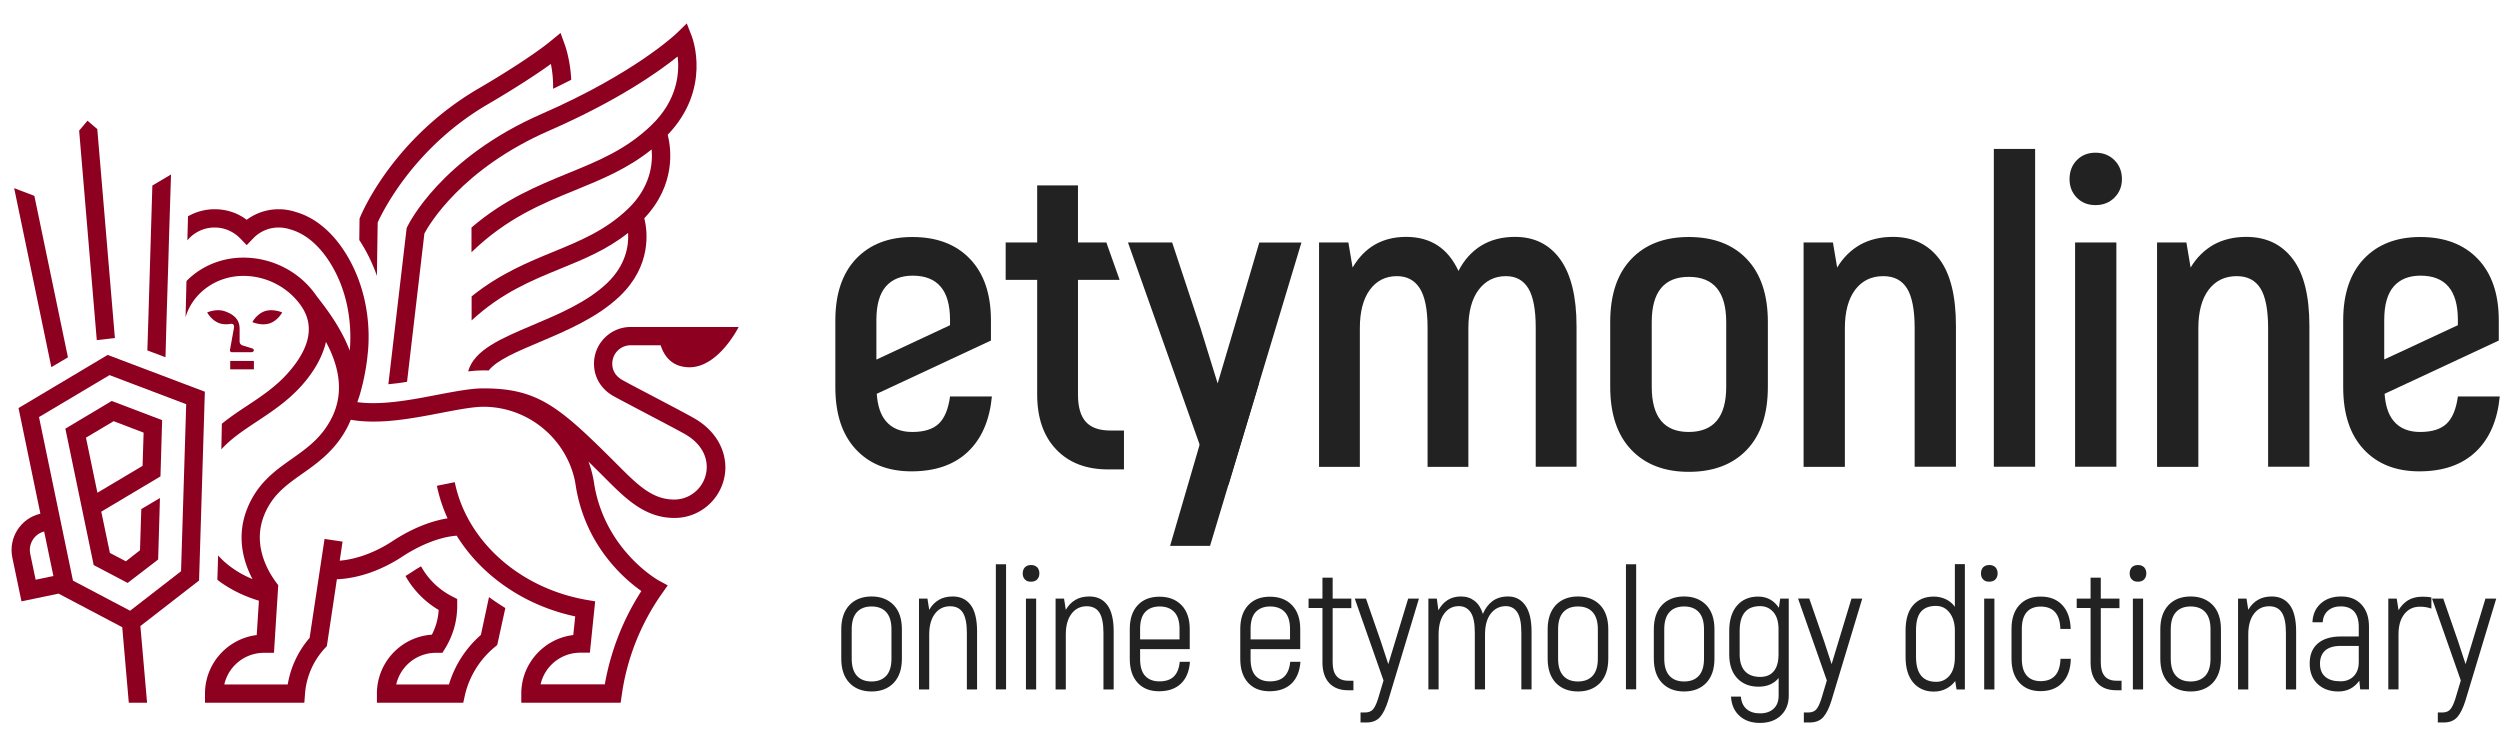
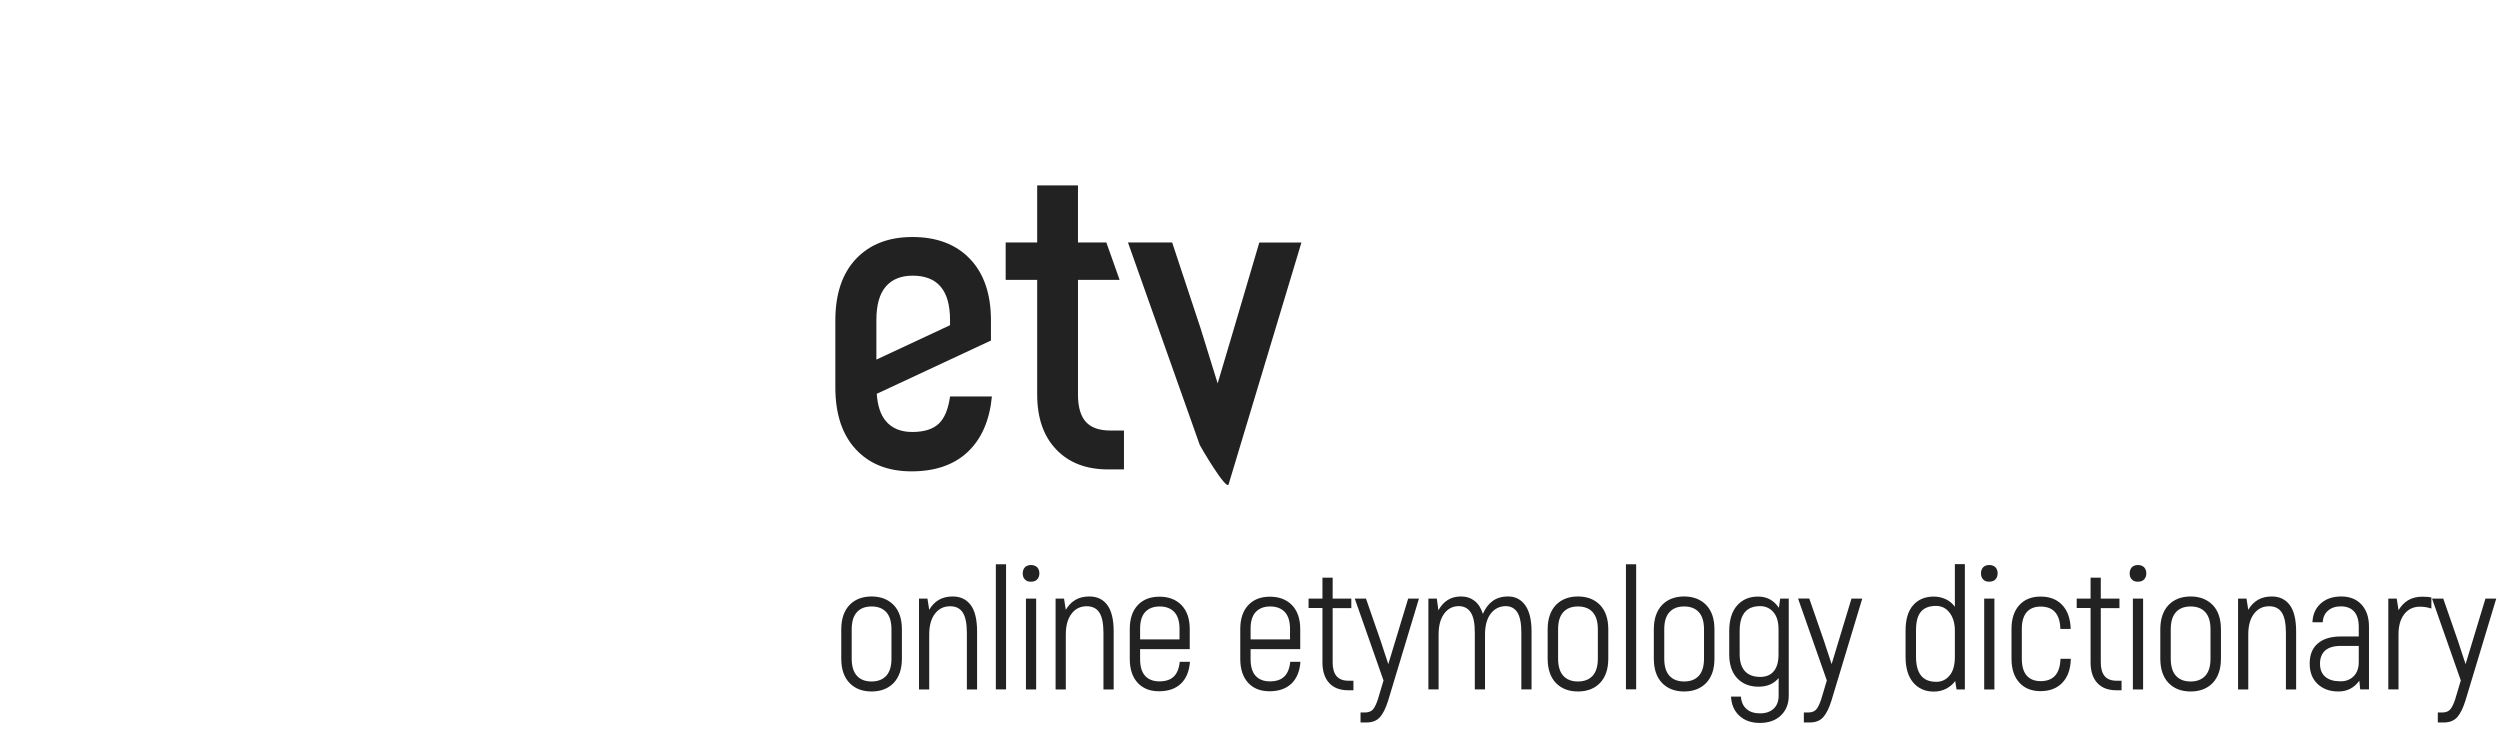
<svg xmlns="http://www.w3.org/2000/svg" width="1400" height="414" viewBox="0 0 1400 414" fill="none">
  <path d="M475.708 382.438c-3.047-3.174-4.602-7.717-4.602-13.629v-16.367c0-5.85 1.555-10.393 4.602-13.629 3.047-3.174 7.214-4.792 12.375-4.792 5.162 0 9.267 1.618 12.376 4.792 3.047 3.174 4.602 7.717 4.602 13.629v16.367c0 5.912-1.555 10.393-4.602 13.629-3.047 3.173-7.214 4.791-12.376 4.791-5.223 0-9.328-1.618-12.375-4.791m20.584-3.983c1.928-2.116 2.923-5.29 2.923-9.646v-16.367c0-4.356-.995-7.53-2.923-9.646q-2.891-3.174-8.209-3.174t-8.208 3.174c-1.928 2.116-2.923 5.29-2.923 9.646v16.367c0 4.356.995 7.53 2.923 9.646q2.891 3.174 8.208 3.174 5.224 0 8.209-3.174m47.264-39.704c2.363 3.111 3.607 8.09 3.607 14.811v32.547h-5.721v-31.676c0-5.165-.747-8.961-2.239-11.326-1.493-2.365-3.856-3.609-7.152-3.609-3.545 0-6.405 1.431-8.52 4.231q-3.171 4.201-3.171 11.576v30.804h-5.722v-50.905h4.727l.995 6.285c1.368-2.365 3.109-4.232 5.348-5.539 2.176-1.306 4.788-1.929 7.836-1.929 4.228 0 7.587 1.556 10.012 4.73m14.116-22.777h5.722v70.073h-5.722zm16.294 8.526c-.871-.809-1.244-1.992-1.244-3.423s.435-2.552 1.244-3.423c.808-.809 1.99-1.244 3.42-1.244 1.431 0 2.55.435 3.421 1.244.808.871 1.243 1.992 1.243 3.423s-.435 2.551-1.243 3.423c-.871.871-1.99 1.244-3.421 1.244-1.492.063-2.612-.373-3.42-1.244m.56 10.704h5.721v50.905h-5.721zm45.522 3.547c2.363 3.111 3.607 8.09 3.607 14.811v32.547h-5.721v-31.676c0-5.165-.747-8.961-2.239-11.326-1.493-2.365-3.856-3.609-7.152-3.609-3.545 0-6.405 1.431-8.52 4.231q-3.171 4.201-3.171 11.576v30.804h-5.722v-50.905h4.727l.995 6.285c1.368-2.365 3.109-4.232 5.348-5.539 2.177-1.306 4.788-1.929 7.836-1.929 4.291 0 7.649 1.556 10.012 4.73m46.331 31.738q-.56 8.028-5.038 12.322t-12.313 4.294c-5.037 0-9.017-1.556-11.94-4.73-2.923-3.173-4.416-7.654-4.416-13.379v-16.741c0-5.725 1.493-10.206 4.478-13.38 2.985-3.173 7.027-4.729 12.127-4.729 5.161 0 9.266 1.556 12.375 4.729 3.048 3.174 4.602 7.655 4.602 13.38v11.264h-27.798v5.539c0 4.232.933 7.343 2.798 9.397 1.866 2.053 4.54 3.111 7.961 3.111 3.544 0 6.218-.871 8.084-2.676 1.866-1.804 2.985-4.542 3.358-8.276h5.722zm-25.062-27.755c-1.928 2.053-2.861 5.227-2.861 9.397v5.912h22.077v-5.912c0-4.17-.995-7.344-2.923-9.397s-4.664-3.112-8.209-3.112c-3.482 0-6.157 1.058-8.084 3.112m86.94 27.755q-.56 8.028-5.038 12.322t-12.313 4.294c-5.037 0-9.017-1.556-11.94-4.73-2.923-3.173-4.416-7.654-4.416-13.379v-16.741c0-5.725 1.493-10.206 4.478-13.38 2.985-3.173 7.027-4.729 12.127-4.729 5.161 0 9.266 1.556 12.375 4.729 3.047 3.174 4.602 7.655 4.602 13.38v11.264h-27.798v5.539c0 4.232.933 7.343 2.798 9.397 1.866 2.053 4.54 3.111 7.96 3.111 3.545 0 6.219-.871 8.085-2.676 1.866-1.804 2.985-4.542 3.358-8.276h5.722zm-25.063-27.755c-1.927 2.053-2.86 5.227-2.86 9.397v5.912h22.077v-5.912c0-4.17-.995-7.344-2.923-9.397s-4.664-3.112-8.209-3.112c-3.483 0-6.157 1.058-8.085 3.112m54.727 38.397v5.414h-2.923c-4.664 0-8.209-1.369-10.697-4.107s-3.731-6.597-3.731-11.513v-30.432h-7.774v-5.289h7.774v-11.7h5.721v11.7h10.448v5.352h-10.448v30.431c0 6.783 2.923 10.206 8.707 10.206h2.923zm36.691-45.927-17.227 57.066c-1.306 4.17-2.798 7.281-4.602 9.335-1.803 1.991-4.291 2.987-7.587 2.987H761.9v-5.601h2.488c2.052 0 3.607-.622 4.602-1.867.995-1.244 1.865-3.173 2.674-5.663l3.109-10.392-16.106-45.865h6.281l8.208 23.648 4.291 13.068 11.132-36.716zm59.515 3.734q3.544 4.947 3.544 14.749v32.36h-5.721v-31.863c0-5.165-.746-8.899-2.239-11.264-1.492-2.302-3.669-3.485-6.467-3.485-3.483 0-6.282 1.432-8.458 4.232q-3.172 4.201-3.172 11.575v30.805h-5.721v-31.863c0-5.165-.746-8.899-2.301-11.264-1.555-2.302-3.794-3.485-6.654-3.485-3.421 0-6.157 1.432-8.209 4.232s-3.11 6.659-3.11 11.575v30.805h-5.721v-50.843h4.726l.871 6.596c1.306-2.427 2.985-4.356 5.099-5.725s4.602-2.054 7.587-2.054c2.923 0 5.411.809 7.525 2.427s3.669 4.045 4.727 7.344c1.243-3.05 3.047-5.415 5.348-7.157q3.545-2.614 8.768-2.614c3.981 0 7.214 1.618 9.578 4.917m17.163 43.5c-3.047-3.174-4.602-7.717-4.602-13.629v-16.367c0-5.85 1.555-10.393 4.602-13.629 3.047-3.174 7.214-4.792 12.376-4.792s9.266 1.618 12.375 4.792c3.047 3.174 4.602 7.717 4.602 13.629v16.367c0 5.912-1.555 10.393-4.602 13.629-3.047 3.173-7.214 4.791-12.375 4.791-5.224 0-9.329-1.618-12.376-4.791m20.584-3.983c1.928-2.116 2.923-5.29 2.923-9.646v-16.367c0-4.356-.995-7.53-2.923-9.646q-2.891-3.174-8.208-3.174t-8.209 3.174c-1.928 2.116-2.923 5.29-2.923 9.646v16.367c0 4.356.995 7.53 2.923 9.646q2.891 3.174 8.209 3.174c3.482 0 6.281-1.058 8.208-3.174m18.658-62.481h5.721v70.073h-5.721zm20.211 66.464c-3.048-3.174-4.602-7.717-4.602-13.629v-16.367c0-5.85 1.554-10.393 4.602-13.629 3.047-3.174 7.213-4.792 12.375-4.792s9.266 1.618 12.376 4.792c3.047 3.174 4.602 7.717 4.602 13.629v16.367c0 5.912-1.555 10.393-4.602 13.629-3.048 3.173-7.214 4.791-12.376 4.791-5.224 0-9.328-1.618-12.375-4.791m20.584-3.983c1.928-2.116 2.923-5.29 2.923-9.646v-16.367c0-4.356-.995-7.53-2.923-9.646q-2.892-3.174-8.209-3.174t-8.209 3.174c-1.928 2.116-2.923 5.29-2.923 9.646v16.367c0 4.356.995 7.53 2.923 9.646q2.892 3.174 8.209 3.174t8.209-3.174m50.373-43.251v54.39c0 4.605-1.49 8.277-4.415 11.077-2.923 2.801-6.841 4.17-11.754 4.17-4.726 0-8.52-1.307-11.442-3.983s-4.478-6.223-4.727-10.766h5.535c.249 3.049 1.306 5.352 3.172 6.97 1.865 1.618 4.353 2.427 7.524 2.427q4.851 0 7.65-2.614 2.798-2.613 2.798-7.281v-9.895c-2.674 3.236-6.405 4.854-11.256 4.854-4.975 0-8.955-1.555-11.94-4.729s-4.478-7.655-4.478-13.38v-13.069c0-6.223 1.493-10.953 4.416-14.313 2.922-3.298 6.84-4.979 11.753-4.979 4.975 0 8.831 2.116 11.63 6.286l.746-5.165zm-8.395 40.699c1.803-2.116 2.674-5.29 2.674-9.521v-14.065c0-4.169-.995-7.405-2.923-9.583s-4.415-3.299-7.338-3.299c-7.712 0-11.505 4.605-11.505 13.878v13.069c0 4.231.995 7.343 2.985 9.521 1.99 2.116 4.851 3.174 8.52 3.174 3.296 0 5.846-1.058 7.587-3.174m49.565-40.699-17.23 57.066c-1.3 4.17-2.8 7.281-4.6 9.335-1.8 1.991-4.29 2.987-7.59 2.987h-3.29v-5.601h2.49c2.05 0 3.6-.622 4.6-1.867.99-1.244 1.86-3.173 2.67-5.663l3.11-10.392-16.11-45.865h6.29l8.2 23.648 4.3 13.068 11.13-36.716zm57.46-19.292v70.197h-4.66l-.75-4.729c-1.37 1.867-3.11 3.298-5.16 4.356-2.11 1.058-4.35 1.556-6.84 1.556-4.79 0-8.58-1.681-11.51-5.041-2.86-3.361-4.29-8.152-4.29-14.438v-14.624c0-6.224 1.37-10.953 4.17-14.189s6.65-4.917 11.63-4.917c2.36 0 4.6.498 6.65 1.432 2.06.995 3.8 2.365 5.16 4.294v-23.897zm-8.58 62.418c1.99-2.365 2.98-5.85 2.98-10.392v-14.812c0-4.045-.99-7.405-2.92-9.957-1.93-2.551-4.48-3.858-7.65-3.858-3.79 0-6.65 1.12-8.45 3.298-1.87 2.178-2.74 5.663-2.74 10.455v14.625c0 9.459 3.73 14.126 11.25 14.126 2.99.062 5.54-1.12 7.53-3.485m18.84-53.83c-.87-.809-1.24-1.992-1.24-3.423s.43-2.552 1.24-3.423c.81-.809 1.99-1.244 3.42-1.244s2.55.435 3.42 1.244c.81.871 1.25 1.992 1.25 3.423s-.44 2.551-1.25 3.423c-.87.871-1.99 1.244-3.42 1.244-1.49.063-2.61-.373-3.42-1.244m.56 10.704h5.72v50.905h-5.72zm19.72 47.109c-2.93-3.174-4.42-7.654-4.42-13.38v-16.74c0-5.726 1.49-10.206 4.42-13.38 2.92-3.174 6.9-4.73 11.87-4.73 5.1 0 9.15 1.556 12.13 4.73 2.99 3.174 4.54 7.654 4.73 13.38h-5.79c-.24-8.339-3.91-12.509-11.07-12.509-3.35 0-5.97 1.058-7.77 3.112-1.8 2.053-2.74 5.227-2.74 9.397v16.74c0 4.232.94 7.344 2.74 9.397s4.42 3.112 7.77 3.112c7.16 0 10.89-4.17 11.14-12.509h5.78c-.12 5.726-1.68 10.206-4.73 13.38-2.98 3.174-7.09 4.73-12.25 4.73-4.91 0-8.89-1.556-11.81-4.73m57.21-1.182v5.414h-2.92c-4.67 0-8.21-1.369-10.7-4.107s-3.73-6.597-3.73-11.513v-30.432h-7.77v-5.289h7.77v-11.7h5.72v11.7h10.45v5.352h-10.45v30.431c0 6.783 2.92 10.206 8.71 10.206h2.92zm5.78-56.631c-.87-.809-1.24-1.992-1.24-3.423s.43-2.552 1.24-3.423c.81-.809 1.99-1.244 3.42-1.244s2.55.435 3.42 1.244c.81.871 1.25 1.992 1.25 3.423s-.44 2.551-1.25 3.423c-.87.871-1.99 1.244-3.42 1.244-1.43.063-2.55-.373-3.42-1.244m.56 10.704h5.72v50.905h-5.72zm19.97 47.234c-3.05-3.174-4.61-7.717-4.61-13.629v-16.367c0-5.85 1.56-10.393 4.61-13.629 3.04-3.174 7.21-4.792 12.37-4.792s9.27 1.618 12.38 4.792c3.04 3.174 4.6 7.717 4.6 13.629v16.367c0 5.912-1.56 10.393-4.6 13.629-3.05 3.173-7.22 4.791-12.38 4.791-5.22 0-9.33-1.618-12.37-4.791m20.58-3.983c1.93-2.116 2.92-5.29 2.92-9.646v-16.367c0-4.356-.99-7.53-2.92-9.646s-4.66-3.174-8.21-3.174c-3.54 0-6.28 1.058-8.21 3.174s-2.92 5.29-2.92 9.646v16.367c0 4.356.99 7.53 2.92 9.646s4.67 3.174 8.21 3.174c3.48 0 6.22-1.058 8.21-3.174m47.26-39.704c2.37 3.111 3.61 8.09 3.61 14.811v32.547h-5.72v-31.676c0-5.165-.75-8.961-2.24-11.326s-3.85-3.609-7.15-3.609c-3.55 0-6.41 1.431-8.52 4.231-2.11 2.801-3.17 6.659-3.17 11.576v30.804h-5.72v-50.905h4.72l1 6.285c1.37-2.365 3.11-4.232 5.35-5.539 2.17-1.306 4.78-1.929 7.83-1.929 4.23 0 7.59 1.556 10.01 4.73m40.24-.187c2.8 3.05 4.17 7.157 4.17 12.322v35.161h-4.92l-.49-4.854c-2.86 3.983-6.78 6.036-11.7 6.036-4.78 0-8.64-1.369-11.62-4.169-2.99-2.8-4.48-6.597-4.48-11.451 0-4.916 1.49-8.65 4.54-11.264 3.04-2.613 7.34-3.92 12.87-3.92h10.08v-5.414c0-3.734-.88-6.597-2.55-8.526-1.75-1.929-4.23-2.925-7.53-2.925-2.92 0-5.29.809-7.09 2.365-1.86 1.555-2.86 3.796-3.05 6.534h-5.72c.19-4.418 1.74-7.903 4.67-10.517 2.92-2.614 6.71-3.921 11.44-3.921 4.79 0 8.58 1.494 11.38 4.543m-4.42 40.14c1.93-1.929 2.87-4.605 2.87-7.966v-9.024h-10.27c-3.73 0-6.59.872-8.52 2.552-1.92 1.742-2.92 4.169-2.92 7.405s1 5.664 2.99 7.344 4.72 2.489 8.14 2.489c3.24.125 5.79-.871 7.71-2.8m43.54-44.123v6.224c-1.93-.685-4.04-1.058-6.41-1.058-3.67 0-6.59 1.369-8.77 4.169-2.17 2.801-3.23 6.535-3.23 11.326v30.805h-5.72v-50.843h4.72l1 6.41v.124c1.37-2.365 3.17-4.232 5.35-5.601 2.24-1.307 4.85-1.991 7.9-1.991 2.17 0 3.85.124 5.16.435m36.32.623-17.23 57.066c-1.31 4.17-2.8 7.281-4.6 9.335-1.81 1.991-4.29 2.987-7.59 2.987h-3.3v-5.601h2.49c2.05 0 3.61-.622 4.6-1.867 1-1.244 1.87-3.173 2.68-5.663l3.11-10.392-16.11-45.865h6.28l8.21 23.648 4.29 13.068 11.13-36.716zM532.014 222.085c-.947 6.968-3.042 12.041-6.287 15.153s-8.247 4.668-14.872 4.668c-6.49 0-11.492-2.097-14.872-6.224-2.907-3.517-4.529-8.523-5.003-15.153l63.95-29.832V179.4c0-14.747-3.921-26.247-11.762-34.432s-18.59-12.244-32.246-12.244c-13.317 0-23.862 4.126-31.569 12.244-7.706 8.185-11.56 19.685-11.56 34.432v37.409c0 14.95 3.786 26.517 11.425 34.77q11.458 12.38 31.231 12.38c13.317 0 23.863-3.653 31.57-10.959 7.706-7.306 12.168-17.656 13.452-30.982h-23.457zm-41.236-42.888c0-8.388 1.757-14.679 5.272-18.738q5.274-6.088 15.008-6.088c13.993 0 20.956 8.253 20.956 24.758v2.977l-40.966 19.144-.27.068zm138.647 61.965v21.714h-8.788c-12.37 0-22.105-3.72-29.203-11.229-7.098-7.441-10.613-17.723-10.613-30.779v-64.13h-17.644v-20.97h17.644v-31.93h22.849v31.93h15.886l7.436 20.97H603.67v64.333c0 6.832 1.487 11.906 4.394 15.153s7.503 4.87 13.723 4.87h7.638zm58.61 30.035 40.763-135.362h-23.593l-14.263 48.368-9.059 30.509-9.531-30.78-15.954-48.164h-24.742l40.222 113.444c-.067.067 14.94 25.976 16.157 21.985" fill="#222" />
-   <path d="m655.249 305.697 26.567-90.985h23.187l-27.378 90.985zM873.8 145.306c6.017 8.456 9.059 20.903 9.059 37.409v78.673H860.01v-77.929c0-10.147-1.42-17.521-4.191-22.053s-6.963-6.765-12.506-6.765c-6.355 0-11.425 2.571-15.278 7.644-3.786 5.074-5.746 12.244-5.746 21.444v77.727H799.44v-77.997c0-10.147-1.487-17.521-4.394-22.053s-7.166-6.765-12.776-6.765c-6.355 0-11.425 2.571-15.143 7.644s-5.611 12.244-5.611 21.444v77.727h-22.849V135.768h16.427l2.366 14.07c6.693-11.432 16.698-17.182 30.015-17.182 13.655 0 23.389 6.359 29.271 19.076 3.177-6.223 7.436-10.891 12.776-14.206 5.34-3.247 11.627-4.87 18.928-4.87 10.884 0 19.334 4.262 25.35 12.65m39.682 106.544c-7.842-8.253-11.763-20.024-11.763-35.244v-36.259c0-15.288 3.921-26.991 11.763-35.244q11.762-12.38 32.245-12.379c13.79 0 24.674 4.126 32.516 12.379s11.762 20.023 11.762 35.244v36.259c0 15.288-3.921 26.991-11.762 35.244s-18.726 12.379-32.516 12.379q-20.483 0-32.245-12.379m53.201-35.244v-36.259c0-16.844-6.963-25.3-20.956-25.3-13.79 0-20.753 8.456-20.753 25.3v36.259c0 16.844 6.895 25.3 20.753 25.3 13.993-.068 20.956-8.456 20.956-25.3m119.377-71.503c6.22 8.253 9.27 20.768 9.27 37.409v78.876h-23.12v-77.659c0-10.147-1.42-17.588-4.26-22.188s-7.3-6.9-13.32-6.9c-6.69 0-11.9 2.571-15.75 7.644-3.79 5.074-5.75 12.244-5.75 21.444v77.727h-23.12V135.768h16.43l2.37 14.07c3.31-5.547 7.64-9.809 12.84-12.785 5.27-2.909 11.36-4.397 18.32-4.397 11.22 0 19.88 4.194 26.09 12.447m30.49-61.694h23.12v177.979h-23.12zm46.44 27.262q-4.05-4.161-4.05-10.35c0-4.262 1.35-7.847 4.05-10.621 2.71-2.773 6.22-4.194 10.48-4.194s7.84 1.42 10.62 4.194c2.77 2.773 4.19 6.291 4.19 10.621 0 4.126-1.42 7.576-4.19 10.35-2.78 2.773-6.29 4.194-10.62 4.194-4.32 0-7.77-1.421-10.48-4.194m-.94 25.097h23.12v125.62h-23.12zm121.95 9.335c6.22 8.253 9.26 20.768 9.26 37.409v78.876h-23.12v-77.659c0-10.147-1.42-17.588-4.26-22.188s-7.3-6.9-13.32-6.9c-6.69 0-11.89 2.571-15.75 7.644-3.78 5.074-5.74 12.244-5.74 21.444v77.727h-23.12V135.768h16.43l2.36 14.07c3.31-5.547 7.64-9.809 12.85-12.785 5.27-2.909 11.35-4.397 18.31-4.397 11.23 0 19.88 4.194 26.1 12.447m92.41 76.982c-.95 6.968-3.04 12.041-6.29 15.153-3.24 3.112-8.25 4.668-14.87 4.668-6.49 0-11.49-2.097-14.87-6.224-2.91-3.517-4.53-8.523-5.01-15.153l63.95-29.832V179.4c0-14.747-3.92-26.247-11.76-34.432s-18.59-12.244-32.24-12.244c-13.32 0-23.87 4.126-31.57 12.244-7.71 8.185-11.56 19.685-11.56 34.432v37.409c0 14.95 3.78 26.517 11.42 34.77q11.46 12.38 31.23 12.38c13.32 0 23.87-3.653 31.57-10.959 7.71-7.306 12.17-17.656 13.45-30.982h-23.45zm-41.24-42.888c0-8.388 1.76-14.679 5.27-18.738 3.52-4.059 8.52-6.088 15.01-6.088 13.99 0 20.96 8.253 20.96 24.758v2.977l-40.97 19.076-.27.068z" fill="#222" />
  <g clip-path="url(#a)" fill="#8E001F">
-     <path d="M309.726 49.723c.145-5.333-.504-10.233-1.225-13.908-13.115 9.512-31.203 20.177-35.166 22.483-41.509 24.141-59.164 60.389-61.83 66.298l-.289 19.025-.144 10.881c-1.153-3.387-2.594-6.774-4.251-10.233a93 93 0 0 0-5.621-9.872l.144-11.963.36-.865c.721-1.801 18.304-44.102 66.514-72.135 12.611-7.35 30.699-18.664 40.067-26.375l5.621-4.612 2.45 6.774c.216.577 3.027 8.504 3.531 19.457-3.243 1.658-6.629 3.315-10.161 5.045M71.486 326.444l-19.024-10.016-15.854-76.387 25.943-15.494 28.248 10.738-.937 31.491-33.148 19.745 4.828 23.133 8.936 4.684 7.926-6.198.721-23.06 10.45-6.197-1.01 34.446zm-23.348-81.359 6.414 30.843 25.294-15.061.576-18.592-16.79-6.414zm-19.385-39.49L7.927 105.355l11.314 4.324 18.808 90.439zM95.772 97.717l-1.081 33.941-.433 15.422-1.008 32.212-.577 20.754-10.16-3.819.504-15.35 2.306-76.963zm-41.58 92.745-.217-2.595L44.32 73.143l4.684-5.549 5.477 4.685 9.656 114.652.216 2.378zm228.799 150.035a135 135 0 0 1-9.152-6.126l-4.54 21.187c-8.431 7.35-14.701 17.079-17.871 27.744h-29.546c2.306-10.161 11.386-17.727 22.267-17.727h3.603l1.514-2.451c4.395-7.134 6.774-15.349 6.774-23.78v-3.892l-2.811-1.441c-7.567-3.891-13.548-9.801-17.439-16.863-1.513.865-3.099 1.802-4.684 2.883-1.369.864-2.667 1.729-4.036 2.522a51.16 51.16 0 0 0 18.592 19.025c-.288 4.828-1.585 9.584-3.819 13.836-17.151 1.153-30.771 15.493-30.771 33.004v5.117h48.354l.865-3.964c2.378-10.593 8.36-20.321 16.791-27.239l1.369-1.153zM141.315 180.373s5.045 2.234 9.657.72c4.612-1.513 7.062-6.125 7.062-6.125s-5.044-2.234-9.656-.721c-4.612 1.514-7.063 6.126-7.063 6.126m.217 14.845-5.981-1.874c-.721-.36-1.298-1.081-1.37-1.946v-7.35c-.072-2.234-.288-7.062-8.503-9.801-4.612-1.513-9.657.721-9.657.721s2.451 4.612 7.063 6.125c2.089.649 4.251.577 5.981.289 1.153-.217 2.306.288 1.946 2.234-.433 2.522-2.234 12.394-2.234 12.394-.072.649.36 1.226 1.009 1.226h11.169c1.225-.073 1.586-1.514.577-2.018m.648 6.918h-13.26v4.684h13.26z" />
    <path d="M373.934 75.45c24.574-25.655 13.909-53.904 13.476-55.129l-2.81-7.206-5.549 5.405c-.216.216-23.204 22.339-75.522 45.183-56.641 24.718-74.657 61.686-75.45 63.271l-.36.793-10.233 87.412c3.387-.288 6.918-.793 10.449-1.369v.072l9.728-83.161c2.667-4.972 20.899-36.175 69.901-57.578 38.482-16.79 61.542-33.149 71.919-41.508 1.081 8.936.072 24.43-14.917 38.698-14.052 13.475-29.762 19.89-46.408 26.663-17.512 7.206-35.599 14.557-54.12 30.411v13.836c19.674-19.025 39.131-27.024 58.011-34.735 14.989-6.125 29.33-11.962 42.878-22.844.72 8.071-.649 21.259-13.332 33.365-12.611 12.035-26.663 17.8-41.58 23.925-14.197 5.837-29.979 12.251-45.904 25.006v13.476c16.862-15.566 33.581-22.34 49.723-28.969 13.26-5.405 25.943-10.594 37.905-20.034.432 7.134-1.225 18.016-11.746 28.105-11.17 10.665-27.456 17.511-41.797 23.564-17.511 7.423-32.716 13.836-36.031 25.871 3.026-.36 5.837-.577 8.503-.577 1.009 0 2.018 0 3.027.072 4.468-5.837 16.214-10.737 28.465-15.925 15.133-6.414 32.356-13.692 44.895-25.655 17.872-17.079 15.638-36.175 13.764-43.67 17.8-18.808 15.061-38.986 13.115-46.769m-259.21 143.91-54.407-20.61-49.94 29.762 12.25 59.163c-11.025 2.523-18.015 13.476-15.709 24.574l5.117 24.501 20.754-4.323 35.67 18.808 3.676 42.301h10.233l-3.747-42.95 32.86-25.51zm-97.79 90.799c-1.152-5.621 2.307-11.098 7.784-12.539l5.188 24.934-9.944 2.09zm84.459 9.729L72.856 342.01 40.86 325.147l-19.025-91.592 39.49-23.492 42.95 16.286z" />
    <path d="M388.203 233.916c-5.693-3.171-13.98-7.495-21.907-11.675-6.846-3.603-13.26-6.918-17.656-9.368-2.594-1.441-5.765-4.18-5.765-9.224a10.303 10.303 0 0 1 10.305-10.305h16.791c2.306 7.278 7.422 12.323 16.142 12.323 16.358 0 27.528-22.556 27.528-22.556H353.18c-11.314 0-20.538 9.224-20.538 20.538 0 7.711 4.036 14.341 11.026 18.232 4.468 2.45 10.953 5.837 17.799 9.44 7.927 4.18 16.07 8.432 21.691 11.53 8.143 4.54 12.611 11.17 12.611 18.665 0 10.016-8.143 18.232-18.232 18.232-12.322 0-20.682-8.432-31.347-19.097l-.144-.144c-32.717-32.717-44.535-43.022-75.378-43.022-6.846 0-15.493 1.658-25.438 3.531-14.845 2.883-31.419 6.054-45.111 4.18.72-2.09 1.441-4.252 1.945-6.197 1.369-5.045 2.811-11.459 3.675-19.025v-.288c1.081-8.143 2.306-29.33-8.287-50.877-7.783-15.782-19.096-26.519-31.924-30.122a30.1 30.1 0 0 0-9.44-1.513c-6.558 0-12.755 2.089-17.944 5.909-5.116-3.892-11.385-5.909-17.943-5.909a29.95 29.95 0 0 0-14.917 3.963l-.361 13.476a19.66 19.66 0 0 1 15.278-7.206c5.404 0 10.449 2.161 14.268 6.053l3.675 3.819 3.676-3.819c3.747-3.892 8.791-6.053 14.268-6.053 2.162 0 4.252.36 6.342 1.008l.216.072c10.017 2.811 19.097 11.603 25.654 24.862 8.576 17.367 8.287 34.879 7.567 43.022-4.828-12.683-12.827-23.132-17.656-29.402-.648-.793-1.153-1.513-1.657-2.234-.144-.216-.288-.36-.432-.576-9.224-12.467-24.141-19.89-39.851-19.89-12.467 0-23.853 4.973-31.852 13.116l-.504 20.249c3.963-13.547 17.151-23.132 32.356-23.132 12.467 0 24.285 5.909 31.635 15.782.145.144.289.36.361.504 7.999 10.954 5.693 23.709-6.918 37.978-6.846 7.782-15.206 13.331-23.277 18.664-4.684 3.099-9.44 6.269-13.836 9.872l-.288 14.341c5.405-5.981 12.323-10.593 19.961-15.638 8.576-5.693 17.512-11.602 25.295-20.393 4.972-5.621 11.097-14.269 13.331-24.142 6.558 12.179 10.882 27.456 3.171 42.662-5.549 10.953-13.62 16.718-22.195 22.772-9.729 6.846-19.746 13.98-25.367 28.681-5.837 15.349-1.729 29.257 3.243 38.697-2.81-1.153-5.765-2.594-8.719-4.467-4.108-2.595-7.639-5.477-10.522-8.792l-.432 13.62a49 49 0 0 0 5.837 4.035c6.342 3.892 12.683 6.27 17.439 7.711l-1.225 19.241c-16.286 2.018-28.969 15.926-28.969 32.788v5.117h55.633l.36-4.756c.649-9.585 4.612-18.737 11.17-25.799l1.081-1.153 5.621-37.473c5.837-.144 20.177-1.801 36.896-12.827 9.512-6.197 17.583-9.008 22.7-10.305 3.459-.864 6.053-1.153 7.494-1.225 4.612 7.423 10.377 14.341 17.295 20.538 13.62 12.179 30.483 20.682 49.075 24.646l-1.081 10.449c-16.358 1.945-29.113 15.926-29.113 32.788v5.117h55.632l.649-4.396c2.81-20.25 10.593-39.851 22.411-56.641l3.315-4.684-5.044-2.739c-.288-.144-29.618-16.574-36.032-53.326v-.073c-.648-4.612-1.729-9.007-3.314-13.187 2.954 2.882 6.053 5.981 9.44 9.368l.144.144c11.314 11.314 22.051 22.052 38.626 22.052 15.709 0 28.465-12.756 28.465-28.465-.145-11.314-6.702-21.403-18.016-27.672m-29.042 97.068a141.7 141.7 0 0 0-20.465 52.246h-35.96c2.306-10.161 11.386-17.728 22.268-17.728h5.332l2.955-28.753-4.684-.792c-37.545-6.486-67.235-32.933-73.937-65.938l-10.017 2.018a85.8 85.8 0 0 0 5.982 18.232c-6.774 1.081-17.728 4.179-30.699 12.683-13.044 8.575-24.285 10.593-29.69 11.025l1.585-10.665-10.088-1.513-8.36 55.416c-6.413 7.423-10.665 16.503-12.25 26.087h-35.528c2.307-10.161 11.386-17.728 22.268-17.728h5.549l2.306-36.463.072-1.442c-3.315-4.179-10.305-14.268-10.305-26.735 0-3.747.648-7.711 2.162-11.746 4.54-11.819 12.467-17.439 21.763-23.997 8.791-6.198 18.664-13.26 25.366-26.447.36-.721.937-2.018 1.657-3.675 15.926 2.81 34.374-.721 50.805-3.892 9.08-1.729 17.583-3.387 23.492-3.387 24.79 0 46.265 17.656 51.237 41.58l.649 3.892c5.62 32.644 26.951 50.948 36.535 57.722" />
  </g>
  <defs>
    <clipPath id="a">
-       <path fill="#fff" d="M0 .143h413.713v413.713H0z" />
-     </clipPath>
+       </clipPath>
  </defs>
</svg>